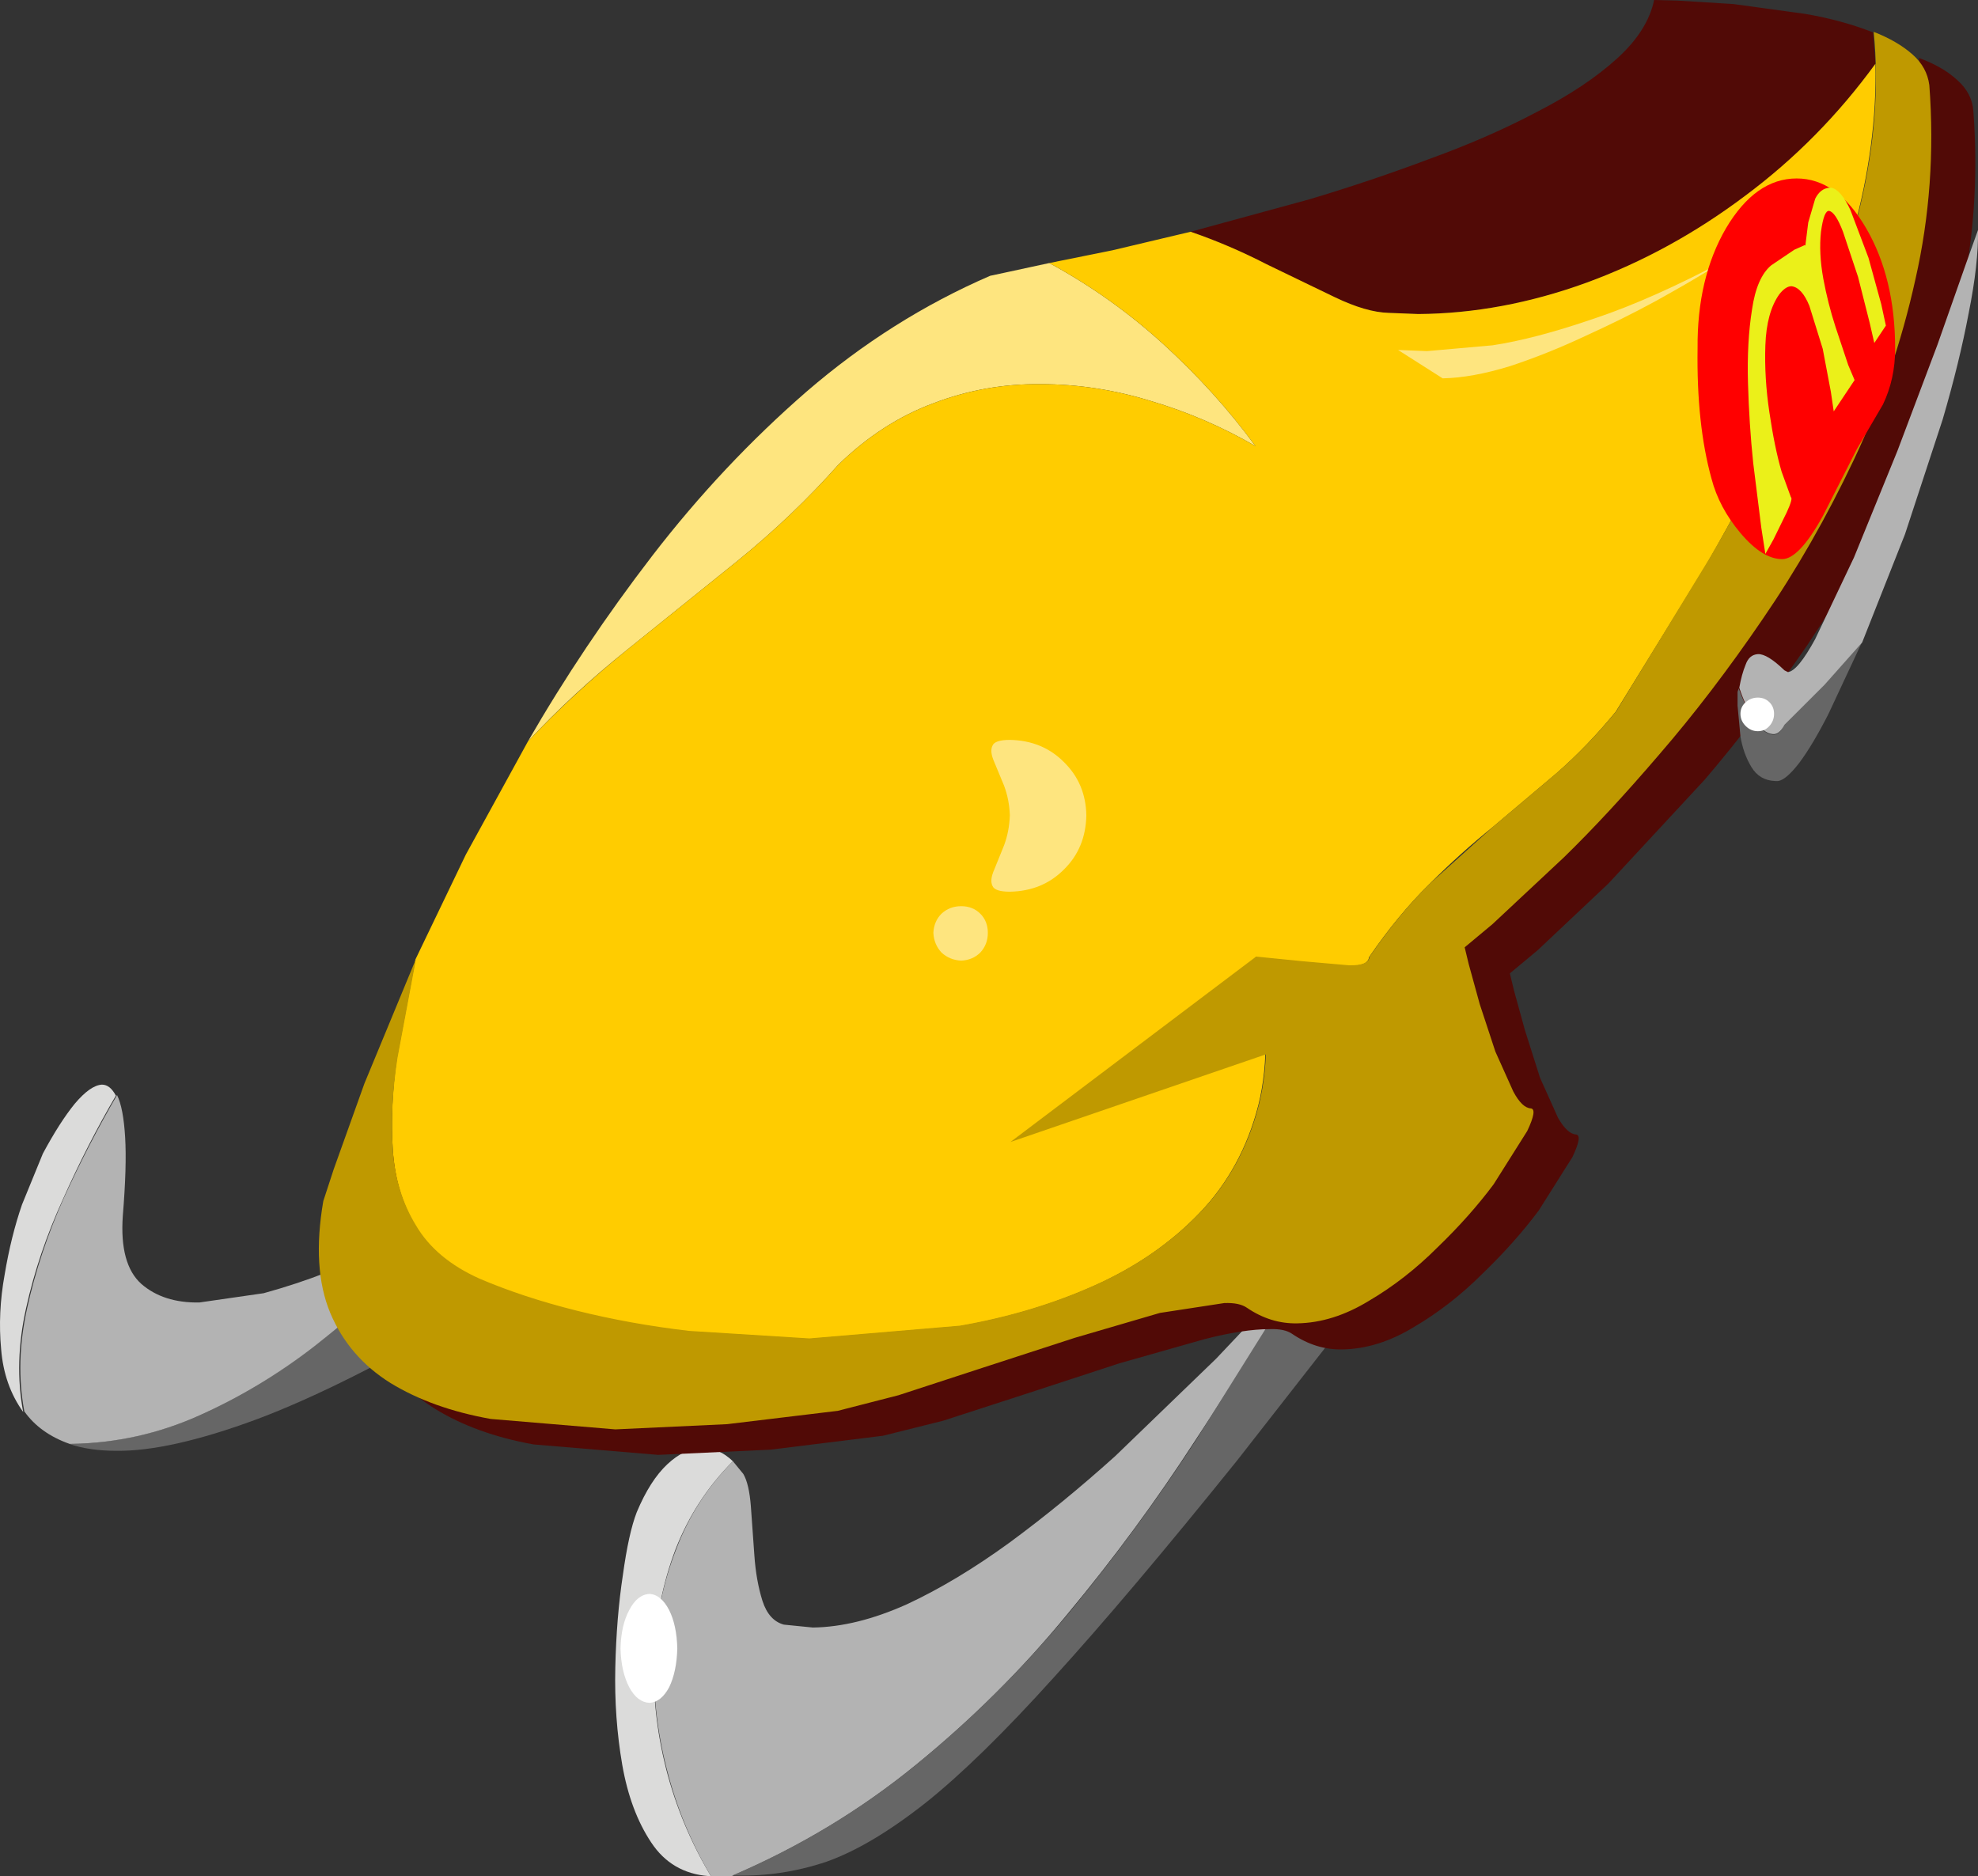
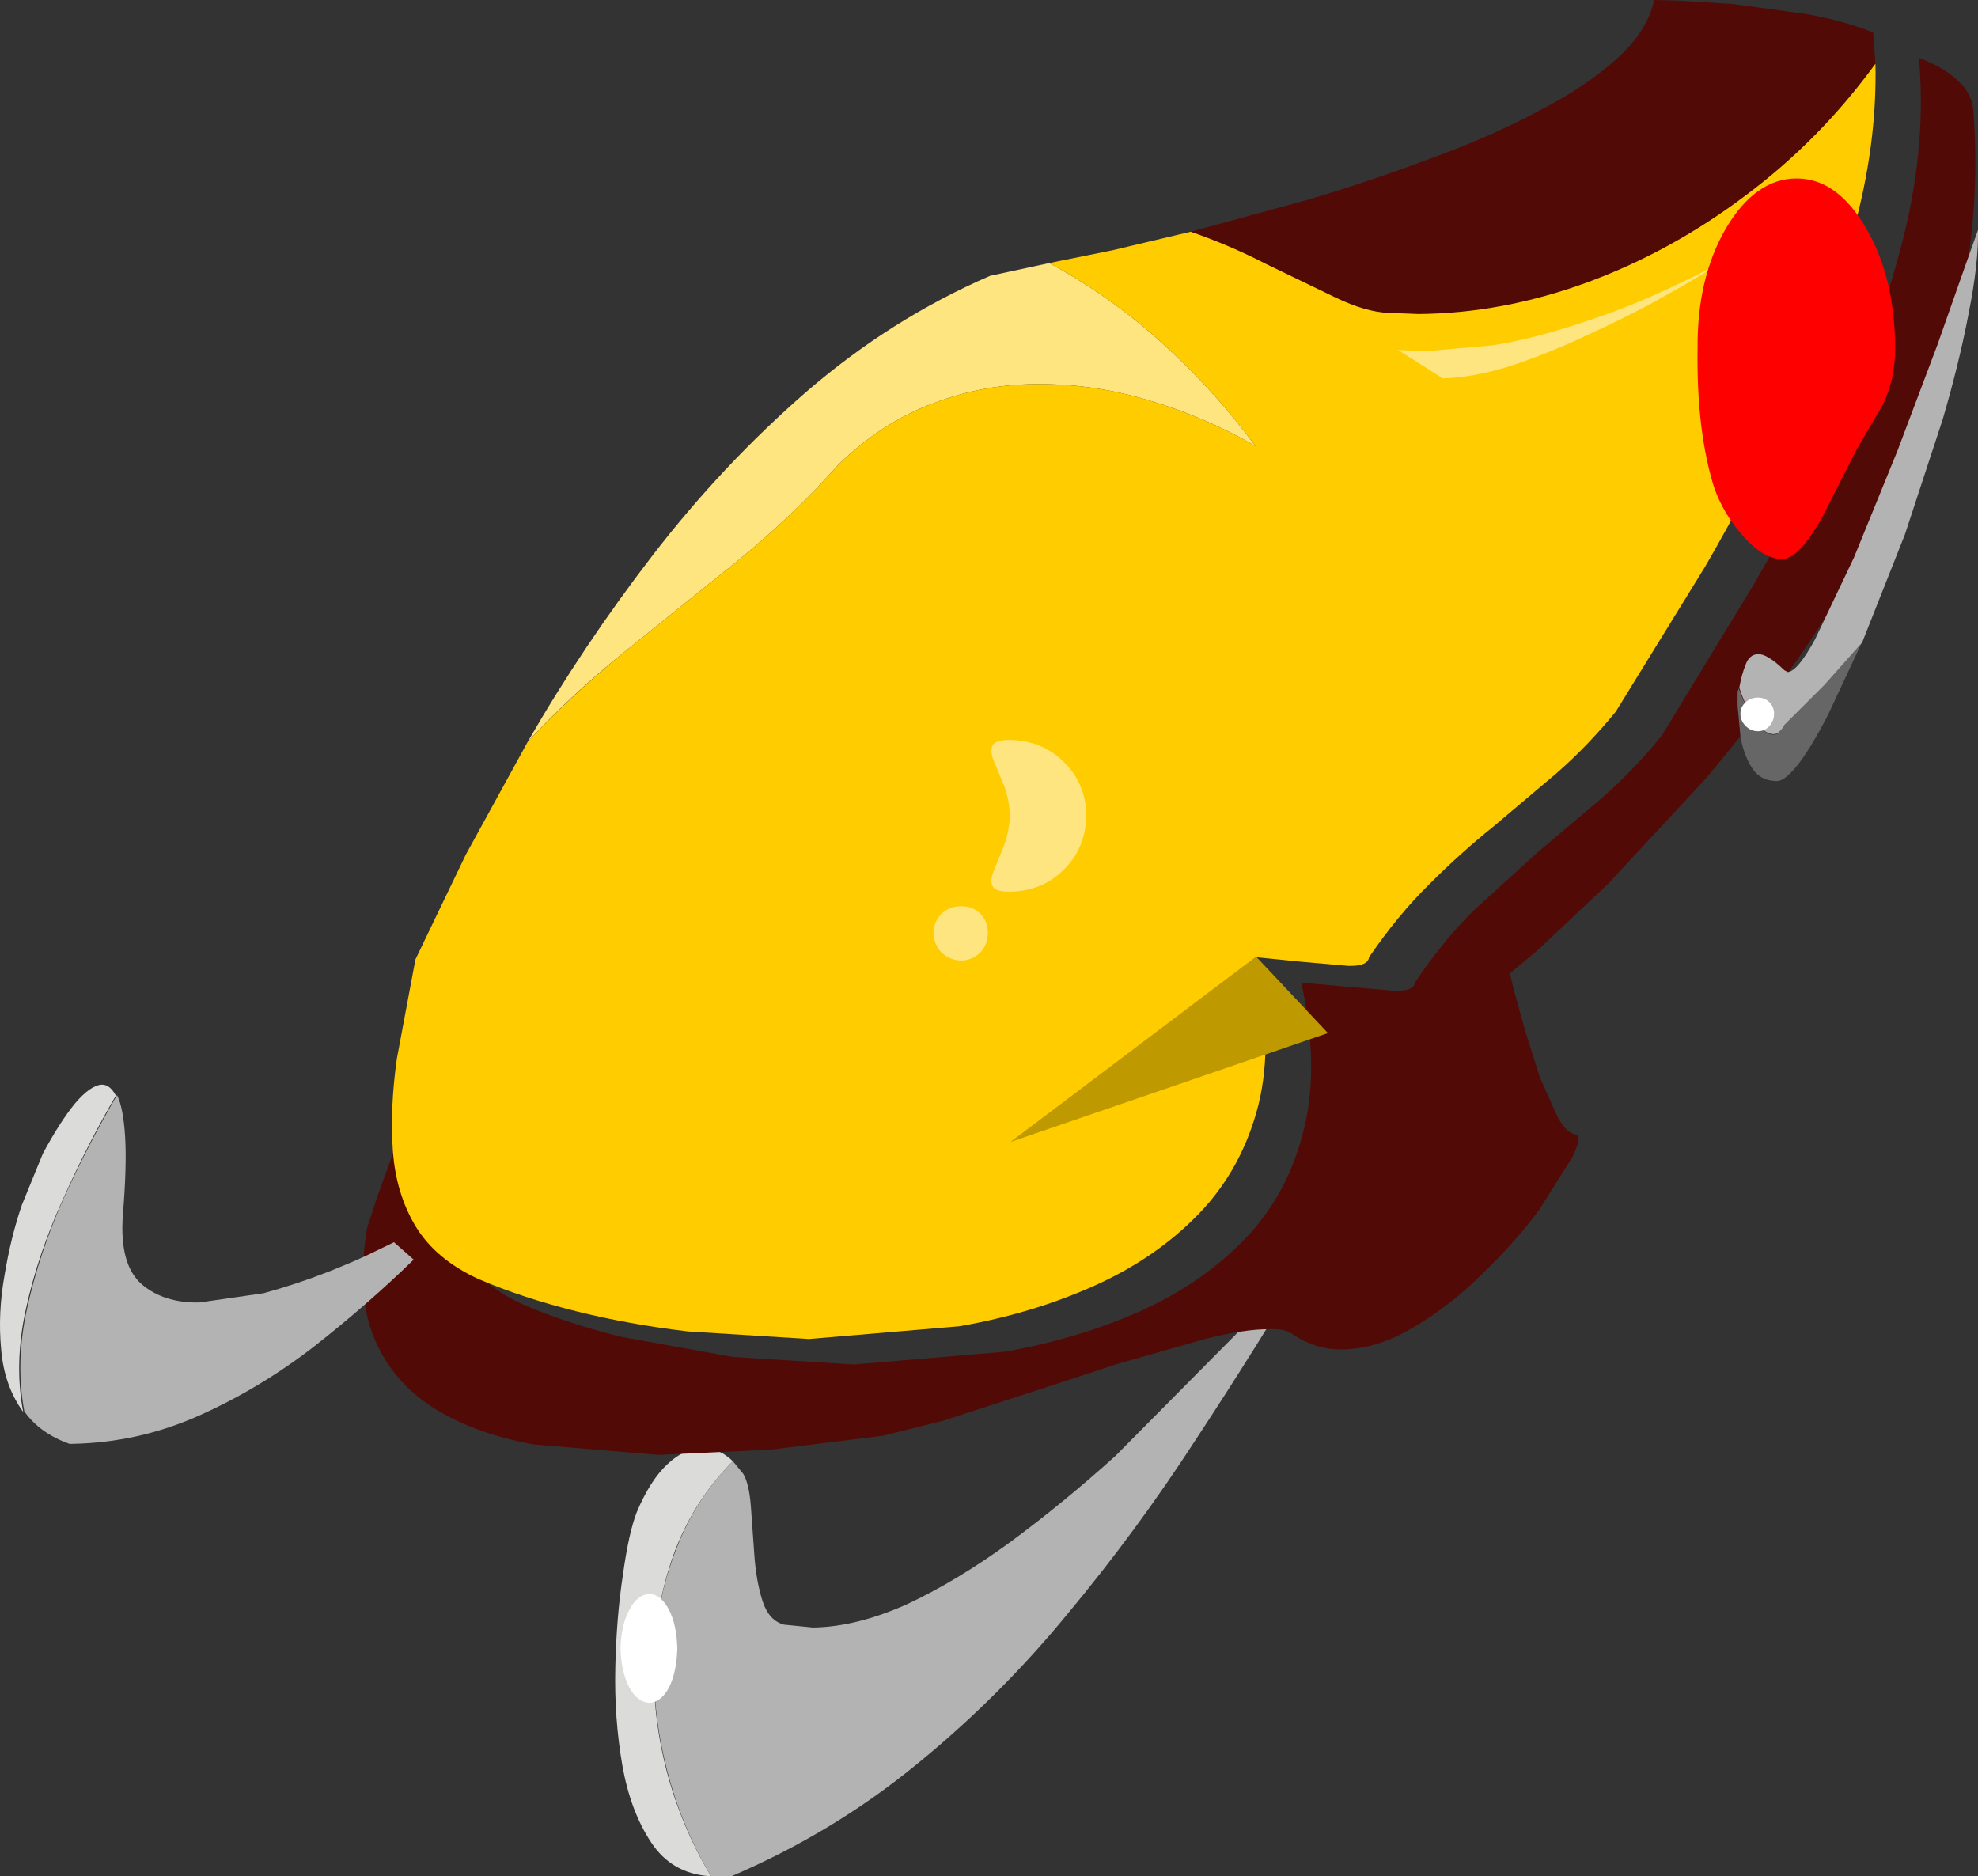
<svg xmlns="http://www.w3.org/2000/svg" height="161.9px" width="170.7px">
  <rect width="100%" height="100%" fill="#333333" stroke="none" />
  <g transform="matrix(1.0, 0.0, 0.0, 1.0, 85.35, 80.95)">
    <path d="M-24.7 44.0 Q-23.3 44.0 -22.1 45.15 -25.35 48.4 -27.05 52.75 -28.7 57.1 -28.9 62.0 -29.1 66.85 -27.85 71.75 -26.6 76.6 -24.0 80.95 L-24.2 80.95 Q-27.4 80.7 -29.15 78.05 -30.95 75.35 -31.65 71.35 -32.35 67.3 -32.25 62.95 -32.15 58.6 -31.6 55.0 -31.1 51.35 -30.4 49.55 -29.25 46.8 -27.75 45.4 -26.25 44.0 -24.7 44.0" fill="#dbdbda" fill-rule="evenodd" stroke="none" />
-     <path d="M27.4 28.05 Q22.9 35.6 17.8 43.35 12.75 51.15 6.8 58.3 0.9 65.5 -6.3 71.35 -13.45 77.2 -22.2 80.95 L-24.0 80.95 Q-26.55 76.65 -27.8 71.75 -29.05 66.9 -28.9 62.0 -28.7 57.1 -27.0 52.75 -25.35 48.4 -22.1 45.15 L-21.2 46.25 Q-20.7 47.1 -20.55 49.05 L-20.25 53.25 Q-20.1 55.45 -19.55 57.2 -19.0 58.9 -17.7 59.25 L-15.2 59.5 Q-11.45 59.45 -7.1 57.5 -2.8 55.5 1.8 52.15 6.35 48.8 10.9 44.7 L19.6 36.3 27.4 28.05" fill="#b3b3b3" fill-rule="evenodd" stroke="none" />
-     <path d="M39.25 15.8 L43.75 16.5 21.4 45.1 Q12.1 56.65 5.6 63.8 -0.85 70.95 -5.5 74.65 -10.2 78.35 -14.0 79.7 -17.85 81.0 -21.85 80.9 L-22.15 80.9 Q-13.4 77.15 -6.25 71.3 0.9 65.45 6.85 58.3 12.8 51.1 17.85 43.35 L27.45 28.0 33.15 21.75 37.2 17.45 Q38.8 15.85 39.25 15.8" fill="#666666" fill-rule="evenodd" stroke="none" />
+     <path d="M27.4 28.05 Q22.9 35.6 17.8 43.35 12.75 51.15 6.8 58.3 0.9 65.5 -6.3 71.35 -13.45 77.2 -22.2 80.95 L-24.0 80.95 Q-26.55 76.65 -27.8 71.75 -29.05 66.9 -28.9 62.0 -28.7 57.1 -27.0 52.75 -25.35 48.4 -22.1 45.15 L-21.2 46.25 Q-20.7 47.1 -20.55 49.05 L-20.25 53.25 Q-20.1 55.45 -19.55 57.2 -19.0 58.9 -17.7 59.25 L-15.2 59.5 Q-11.45 59.45 -7.1 57.5 -2.8 55.5 1.8 52.15 6.35 48.8 10.9 44.7 " fill="#b3b3b3" fill-rule="evenodd" stroke="none" />
    <path d="M-29.3 56.6 Q-28.3 56.65 -27.6 58.0 -26.95 59.3 -26.9 61.3 -26.95 63.3 -27.6 64.65 -28.3 65.95 -29.3 66.0 -30.35 65.95 -31.05 64.65 -31.75 63.3 -31.8 61.3 -31.75 59.3 -31.05 58.0 -30.35 56.65 -29.3 56.6" fill="#ffffff" fill-rule="evenodd" stroke="none" />
    <path d="M80.25 -75.95 Q82.3 -75.2 83.55 -74.05 84.85 -72.9 84.95 -71.35 85.6 -62.75 83.75 -54.65 81.95 -46.5 78.45 -39.1 74.95 -31.7 70.6 -25.25 66.2 -18.85 61.75 -13.65 L53.45 -4.7 47.35 1.05 44.95 3.05 45.3 4.5 46.25 7.95 47.55 12.05 49.1 15.5 Q49.9 16.9 50.65 16.95 51.25 17.0 50.35 18.9 L47.45 23.5 Q45.4 26.25 42.6 28.95 39.85 31.7 36.7 33.55 33.6 35.45 30.5 35.5 28.2 35.55 26.15 34.15 25.5 33.7 24.2 33.75 22.0 33.75 18.65 34.6 L11.25 36.7 3.3 39.3 -3.95 41.65 -9.15 42.95 -18.85 44.15 -28.55 44.6 -39.3 43.7 Q-44.3 42.8 -47.85 40.6 -51.45 38.35 -53.05 34.55 -54.65 30.7 -53.65 24.95 L-52.75 22.2 -50.05 14.8 -45.55 4.05 -47.15 12.6 Q-47.8 16.8 -47.55 20.5 -47.3 24.2 -45.6 27.05 -43.9 29.95 -40.15 31.65 -36.4 33.25 -31.8 34.4 L-22.1 36.15 -11.65 36.8 1.35 35.7 Q7.65 34.6 13.05 32.2 18.4 29.8 22.1 25.95 25.8 22.1 27.15 16.6 28.55 11.15 26.95 3.85 L30.95 4.2 34.95 4.55 Q36.65 4.6 36.75 3.85 39.2 0.2 41.9 -2.45 L47.35 -7.4 52.85 -12.05 Q55.55 -14.4 58.05 -17.45 L66.05 -30.6 Q70.2 -37.75 73.7 -45.5 77.15 -53.25 79.05 -61.0 80.9 -68.8 80.25 -75.95" fill="#510a06" fill-rule="evenodd" stroke="none" />
    <path d="M59.4 -80.9 L64.25 -80.6 70.45 -79.75 Q73.65 -79.2 76.3 -78.15 L76.5 -75.45 Q71.7 -68.85 65.25 -64.0 58.8 -59.2 51.55 -56.55 44.25 -53.9 37.05 -53.85 L34.5 -53.95 Q32.55 -54.0 29.85 -55.3 27.1 -56.55 23.9 -58.15 20.75 -59.8 17.4 -60.95 L27.65 -63.75 Q33.0 -65.35 38.05 -67.25 43.15 -69.1 47.3 -71.3 51.5 -73.45 54.2 -75.9 56.85 -78.3 57.4 -80.95 L59.4 -80.9" fill="#510a06" fill-rule="evenodd" stroke="none" />
-     <path d="M-49.7 27.75 L-44.7 32.25 Q-55.75 38.75 -63.25 41.55 -70.7 44.3 -75.3 44.25 -77.65 44.25 -79.4 43.65 L-79.2 43.65 Q-73.45 43.55 -68.15 41.2 -62.9 38.85 -58.3 35.25 -53.65 31.6 -49.7 27.75" fill="#666666" fill-rule="evenodd" stroke="none" />
    <path d="M-62.6 30.65 Q-59.7 29.85 -57.15 28.85 -54.6 27.85 -53.0 27.05 L-51.35 26.25 -49.65 27.75 Q-53.6 31.6 -58.25 35.25 -62.9 38.85 -68.15 41.2 -73.4 43.55 -79.15 43.65 L-79.35 43.65 Q-81.9 42.75 -83.25 40.85 -84.05 36.6 -83.0 31.9 -81.95 27.15 -79.85 22.45 -77.7 17.75 -75.25 13.55 -74.7 14.65 -74.55 17.2 -74.4 19.7 -74.75 23.95 -75.05 28.15 -73.15 29.85 -71.25 31.5 -68.15 31.45 L-62.6 30.65" fill="#b3b3b3" fill-rule="evenodd" stroke="none" />
    <path d="M-76.55 12.65 Q-75.85 12.65 -75.35 13.6 -77.8 17.8 -79.9 22.5 -82.05 27.2 -83.1 31.95 -84.15 36.65 -83.35 40.9 -85.0 38.6 -85.25 35.5 -85.55 32.35 -84.95 29.05 -84.4 25.75 -83.45 23.0 L-81.65 18.6 Q-80.2 15.9 -78.9 14.3 -77.55 12.7 -76.55 12.65" fill="#dbdbda" fill-rule="evenodd" stroke="none" />
    <path d="M5.2 -58.25 Q10.55 -55.35 15.05 -51.25 19.55 -47.15 23.0 -42.45 18.7 -44.95 13.95 -46.35 9.25 -47.8 4.45 -47.8 -0.35 -47.85 -4.8 -46.15 -9.25 -44.5 -13.0 -40.85 -16.9 -36.45 -21.7 -32.55 L-31.2 -24.9 Q-35.95 -21.1 -39.8 -16.95 -35.05 -25.2 -29.05 -33.0 -23.0 -40.85 -15.75 -47.15 -8.45 -53.45 0.1 -57.15 L1.5 -57.45 5.2 -58.25" fill="#fee57f" fill-rule="evenodd" stroke="none" />
    <path d="M76.5 -75.45 Q76.65 -68.45 74.6 -61.05 72.6 -53.6 69.15 -46.25 65.75 -38.85 61.8 -32.05 L54.1 -19.55 Q51.65 -16.55 48.95 -14.2 L43.5 -9.6 Q40.7 -7.35 38.0 -4.65 35.3 -2.0 32.8 1.65 32.7 2.45 31.0 2.4 L27.0 2.05 23.0 1.65 Q24.6 8.95 23.25 14.4 21.85 19.9 18.15 23.75 14.45 27.6 9.1 30.0 3.75 32.4 -2.55 33.5 L-15.55 34.6 -25.95 33.95 Q-31.05 33.35 -35.65 32.2 -40.25 31.05 -44.0 29.45 -47.75 27.75 -49.5 24.85 -51.2 22.0 -51.45 18.3 -51.7 14.6 -51.1 10.4 L-49.5 1.85 -45.15 -7.2 -39.8 -16.95 Q-35.9 -21.1 -31.2 -24.9 L-21.7 -32.55 Q-16.9 -36.45 -13.0 -40.85 -9.25 -44.5 -4.8 -46.15 -0.35 -47.85 4.45 -47.8 9.25 -47.8 13.95 -46.35 18.7 -44.95 23.0 -42.45 19.55 -47.15 15.05 -51.25 10.55 -55.35 5.2 -58.25 L10.65 -59.35 17.4 -60.95 Q20.75 -59.8 23.95 -58.15 L29.85 -55.3 Q32.55 -54.0 34.5 -53.95 L37.05 -53.85 Q44.25 -53.9 51.55 -56.55 58.8 -59.2 65.25 -64.05 71.7 -68.85 76.5 -75.45" fill="#ffcc00" fill-rule="evenodd" stroke="none" />
-     <path d="M76.35 -78.2 Q78.4 -77.4 79.7 -76.25 80.95 -75.15 81.15 -73.6 81.8 -65.0 79.95 -56.85 78.15 -48.7 74.65 -41.3 71.15 -33.9 66.75 -27.5 62.35 -21.05 57.85 -15.85 53.4 -10.65 49.6 -6.95 L43.45 -1.2 41.05 0.8 41.4 2.25 42.35 5.7 43.7 9.8 45.25 13.25 Q46.0 14.65 46.75 14.7 47.35 14.75 46.45 16.65 L43.55 21.25 Q41.5 24.0 38.7 26.7 35.95 29.45 32.8 31.3 29.7 33.2 26.6 33.25 24.3 33.3 22.25 31.9 21.6 31.45 20.3 31.5 L14.75 32.35 7.4 34.5 -0.6 37.1 -7.8 39.45 -13.05 40.8 -22.6 41.95 -32.25 42.4 -43.0 41.5 Q-48.05 40.6 -51.65 38.4 -55.25 36.15 -56.85 32.35 -58.45 28.5 -57.45 22.7 L-56.55 19.95 -53.9 12.55 -49.45 1.8 -51.05 10.35 Q-51.7 14.55 -51.45 18.25 -51.2 21.95 -49.45 24.8 -47.75 27.7 -43.95 29.4 -40.2 31.0 -35.6 32.15 -31.0 33.3 -25.9 33.9 L-15.5 34.55 -2.5 33.45 Q3.8 32.35 9.15 29.95 14.5 27.55 18.2 23.7 21.9 19.85 23.3 14.35 24.65 8.9 23.05 1.6 L27.05 2.0 31.05 2.35 Q32.75 2.4 32.85 1.6 35.35 -2.05 38.05 -4.7 L43.55 -9.65 49.0 -14.25 Q51.7 -16.6 54.15 -19.6 L62.2 -32.8 Q66.4 -39.95 69.85 -47.75 73.35 -55.5 75.2 -63.25 77.05 -71.05 76.35 -78.2" fill="#bf9900" fill-rule="evenodd" stroke="none" />
    <path d="M0.45 -15.2 Q0.05 -16.1 0.3 -16.6 0.5 -17.1 1.8 -17.1 4.6 -17.05 6.45 -15.2 8.35 -13.35 8.4 -10.6 8.35 -7.75 6.45 -5.9 4.6 -4.05 1.8 -4.0 0.5 -4.0 0.3 -4.5 0.05 -5.0 0.45 -5.9 L1.3 -8.0 Q1.75 -9.2 1.8 -10.6 1.75 -11.95 1.3 -13.15 L0.45 -15.2" fill="#fee57f" fill-rule="evenodd" stroke="none" />
    <path d="M-2.4 -2.75 Q-1.4 -2.75 -0.75 -2.1 -0.1 -1.45 -0.1 -0.45 -0.1 0.55 -0.75 1.25 -1.4 1.9 -2.4 1.95 -3.4 1.9 -4.1 1.25 -4.75 0.55 -4.8 -0.45 -4.75 -1.45 -4.1 -2.1 -3.4 -2.75 -2.4 -2.75" fill="#fee57f" fill-rule="evenodd" stroke="none" />
    <path d="M23.05 1.6 L29.25 8.2 1.85 17.6 23.05 1.6" fill="#bf9900" fill-rule="evenodd" stroke="none" />
    <path d="M64.6 -21.25 L64.7 -21.55 Q65.25 -20.0 66.05 -18.8 66.85 -17.6 67.65 -17.55 68.2 -17.5 68.6 -18.35 L72.05 -21.85 75.3 -25.45 72.45 -19.35 Q71.1 -16.7 69.95 -15.15 68.8 -13.65 68.1 -13.55 L67.85 -13.55 Q66.5 -13.6 65.8 -14.75 65.1 -15.9 64.85 -17.4 L64.6 -20.05 64.6 -21.25" fill="#666666" fill-rule="evenodd" stroke="none" />
    <path d="M84.55 -53.95 Q83.75 -49.7 82.3 -44.75 L79.05 -34.85 75.35 -25.5 72.1 -21.85 68.65 -18.4 Q68.2 -17.55 67.65 -17.6 66.85 -17.65 66.05 -18.85 65.25 -20.05 64.75 -21.6 64.95 -22.75 65.3 -23.6 65.6 -24.45 66.35 -24.5 67.15 -24.55 68.65 -23.1 L68.95 -22.95 Q69.8 -23.05 71.3 -25.8 L74.65 -32.85 78.4 -42.05 81.85 -51.2 84.35 -58.3 85.35 -61.1 Q85.4 -58.2 84.55 -53.95" fill="#b3b3b3" fill-rule="evenodd" stroke="none" />
    <path d="M66.35 -20.75 Q66.95 -20.75 67.35 -20.35 67.75 -19.95 67.75 -19.35 67.75 -18.75 67.35 -18.3 66.95 -17.85 66.35 -17.85 65.75 -17.85 65.3 -18.3 64.85 -18.75 64.85 -19.35 64.85 -19.95 65.3 -20.35 65.75 -20.75 66.35 -20.75" fill="#ffffff" fill-rule="evenodd" stroke="none" />
    <path d="M63.75 -58.6 L62.0 -57.55 Q60.3 -56.5 57.5 -54.95 54.75 -53.45 51.45 -51.95 48.15 -50.4 44.95 -49.35 41.7 -48.35 39.15 -48.3 L35.3 -50.75 37.8 -50.65 43.45 -51.15 Q47.1 -51.7 52.2 -53.45 57.3 -55.15 63.75 -58.6" fill="#fee57f" fill-rule="evenodd" stroke="none" />
    <path d="M63.6 -61.25 Q66.15 -65.55 69.7 -65.55 73.2 -65.55 75.7 -61.25 78.2 -56.95 78.2 -50.85 78.2 -48.25 77.15 -46.05 L74.9 -42.2 71.95 -36.4 Q69.9 -32.7 68.45 -32.7 66.75 -32.7 64.85 -34.95 63.0 -37.15 62.35 -39.65 61.05 -44.35 61.15 -50.9 61.1 -56.95 63.6 -61.25" fill="#ff0000" fill-rule="evenodd" stroke="none" />
-     <path d="M75.9 -58.7 L77.0 -54.7 77.4 -52.85 76.4 -51.35 76.0 -53.1 75.0 -57.05 73.7 -60.95 Q73.05 -62.65 72.5 -62.75 72.05 -62.8 71.8 -60.95 71.6 -59.1 72.0 -56.9 72.4 -54.75 73.05 -52.75 L74.15 -49.45 74.7 -48.15 72.9 -45.45 72.65 -47.15 71.95 -50.85 70.8 -54.55 Q70.15 -56.15 69.25 -56.25 68.75 -56.25 68.2 -55.55 67.1 -54.0 67.0 -51.15 66.9 -48.35 67.35 -45.35 67.8 -42.3 68.4 -40.25 L69.2 -38.05 Q69.4 -37.95 68.85 -36.75 L67.7 -34.4 67.0 -33.15 66.65 -35.4 65.95 -41.0 Q65.6 -44.35 65.5 -47.9 65.4 -51.45 65.85 -54.25 66.25 -57.0 67.5 -58.05 L69.5 -59.4 70.4 -59.8 70.45 -59.75 70.7 -61.75 71.3 -63.8 Q71.75 -64.7 72.55 -64.75 L72.7 -64.75 Q73.55 -64.55 74.35 -62.8 L75.9 -58.7" fill="#ebf019" fill-rule="evenodd" stroke="none" />
  </g>
</svg>